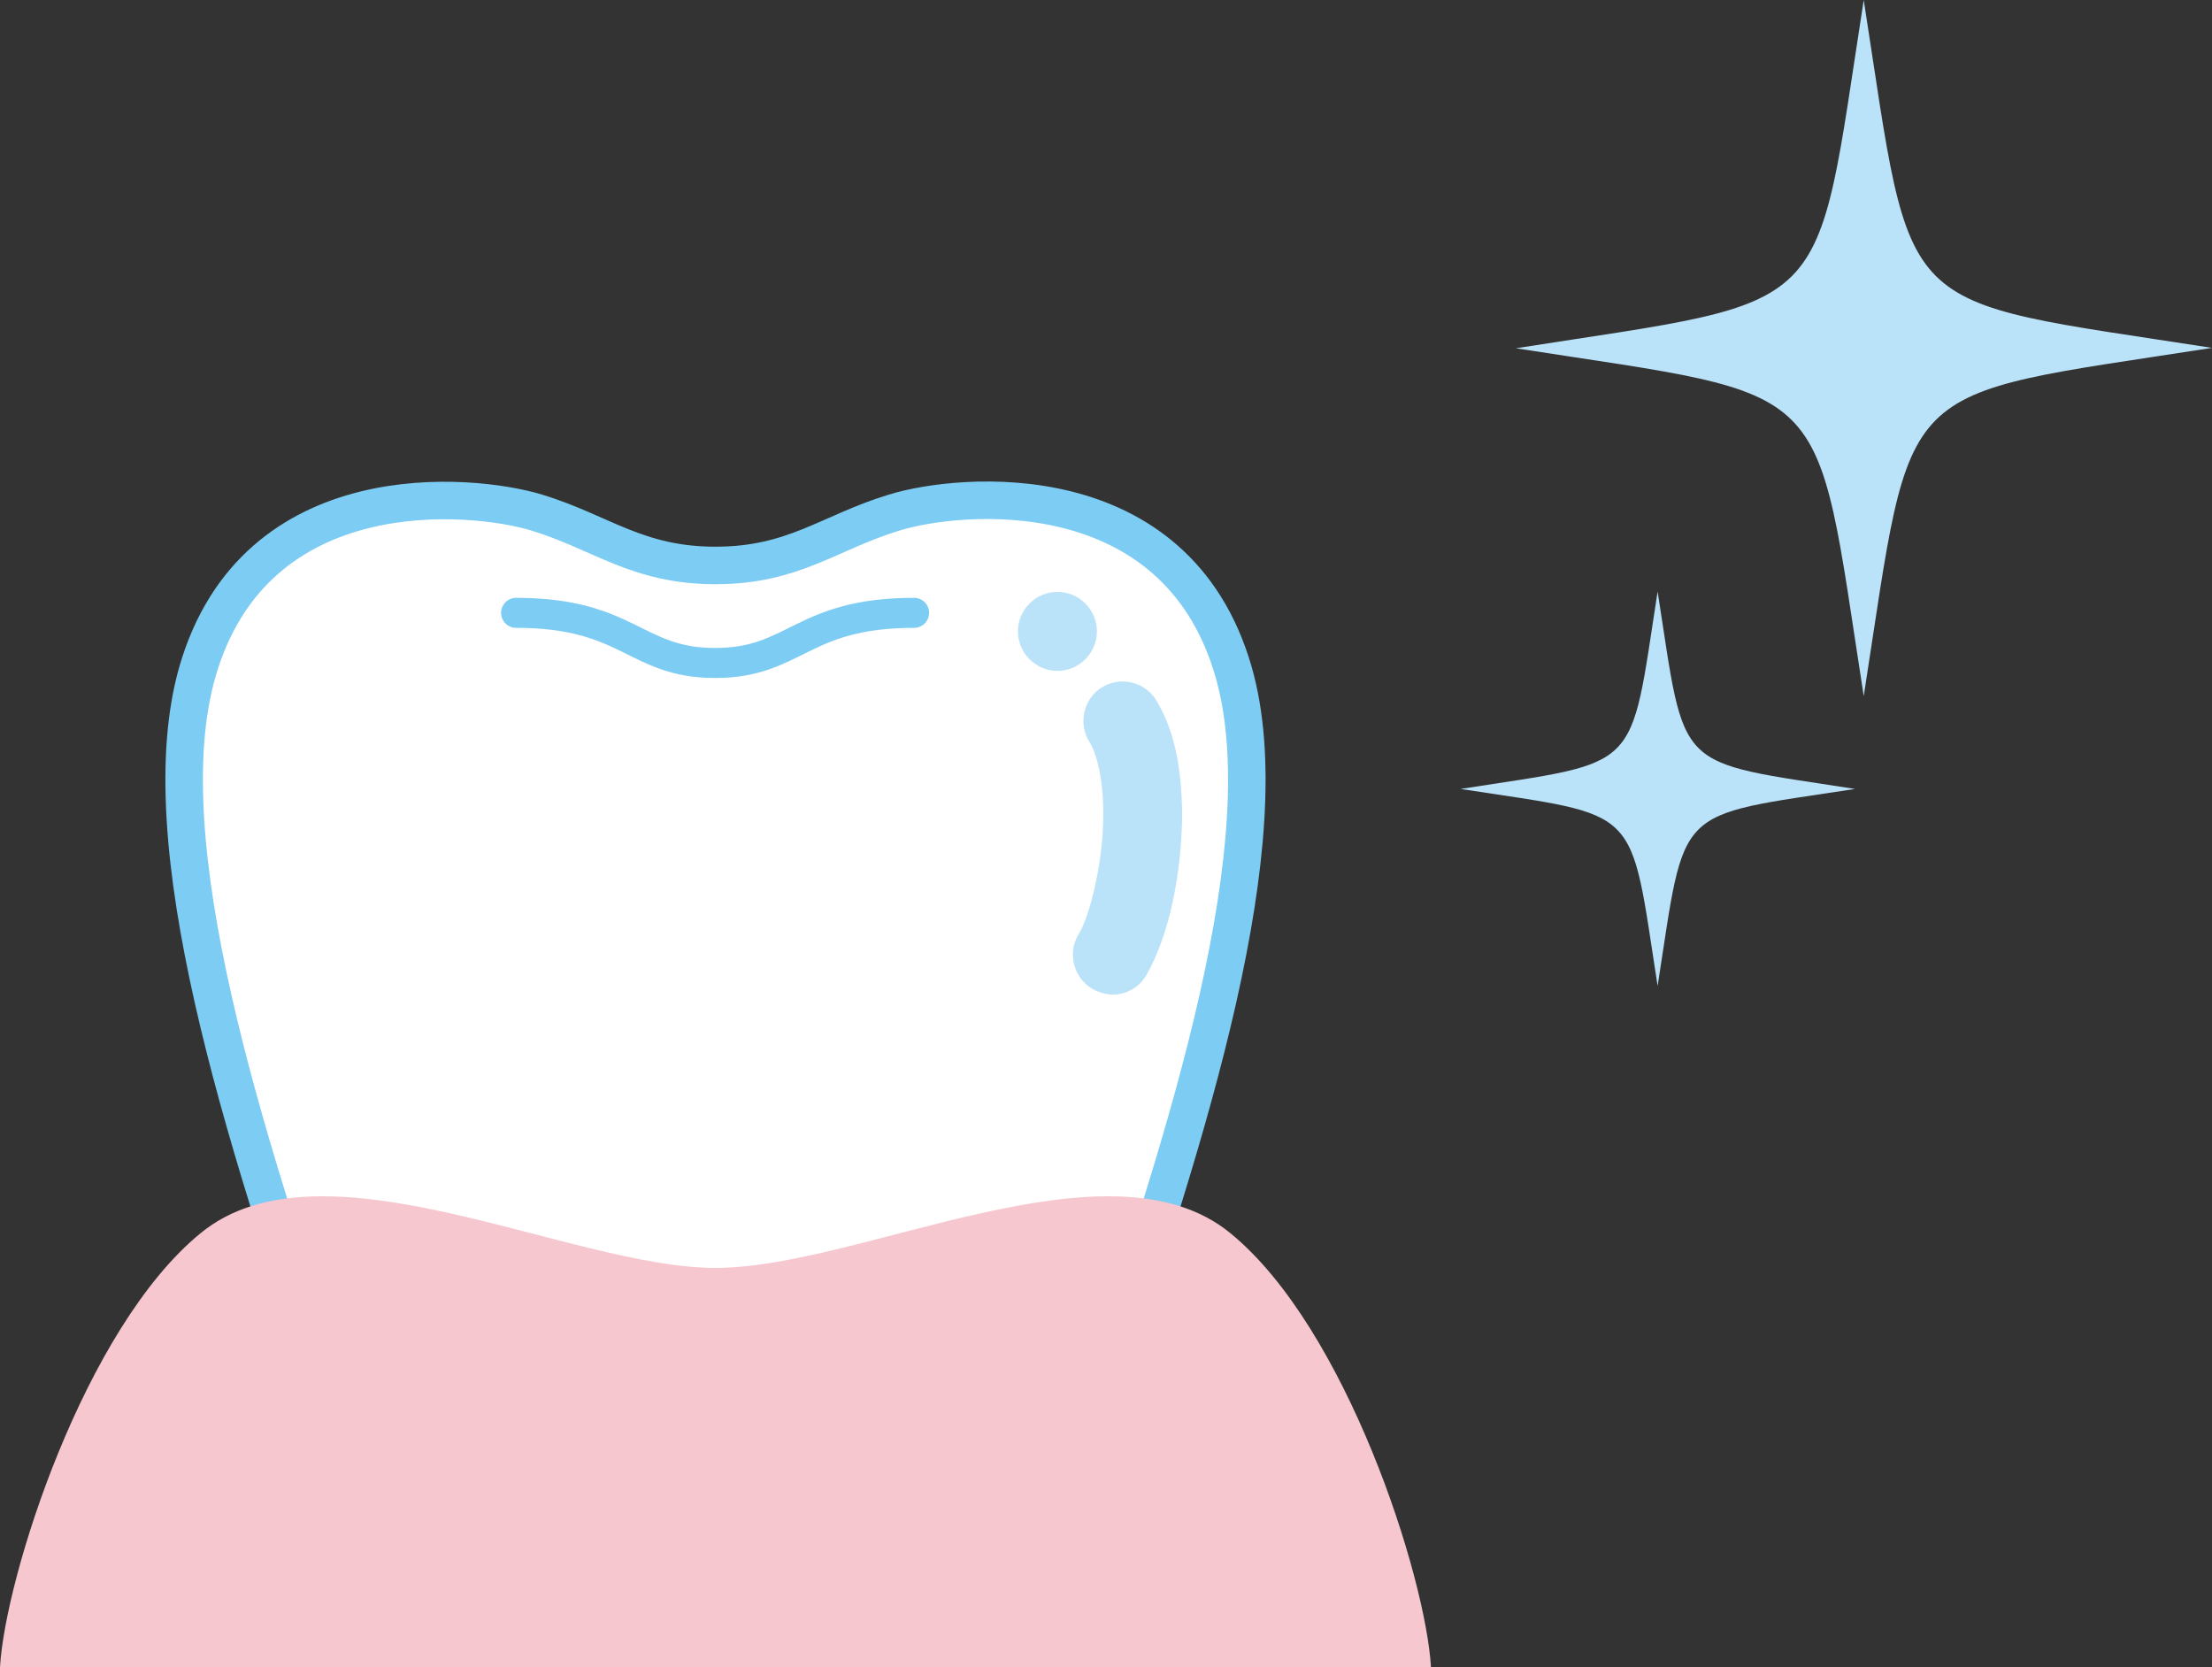
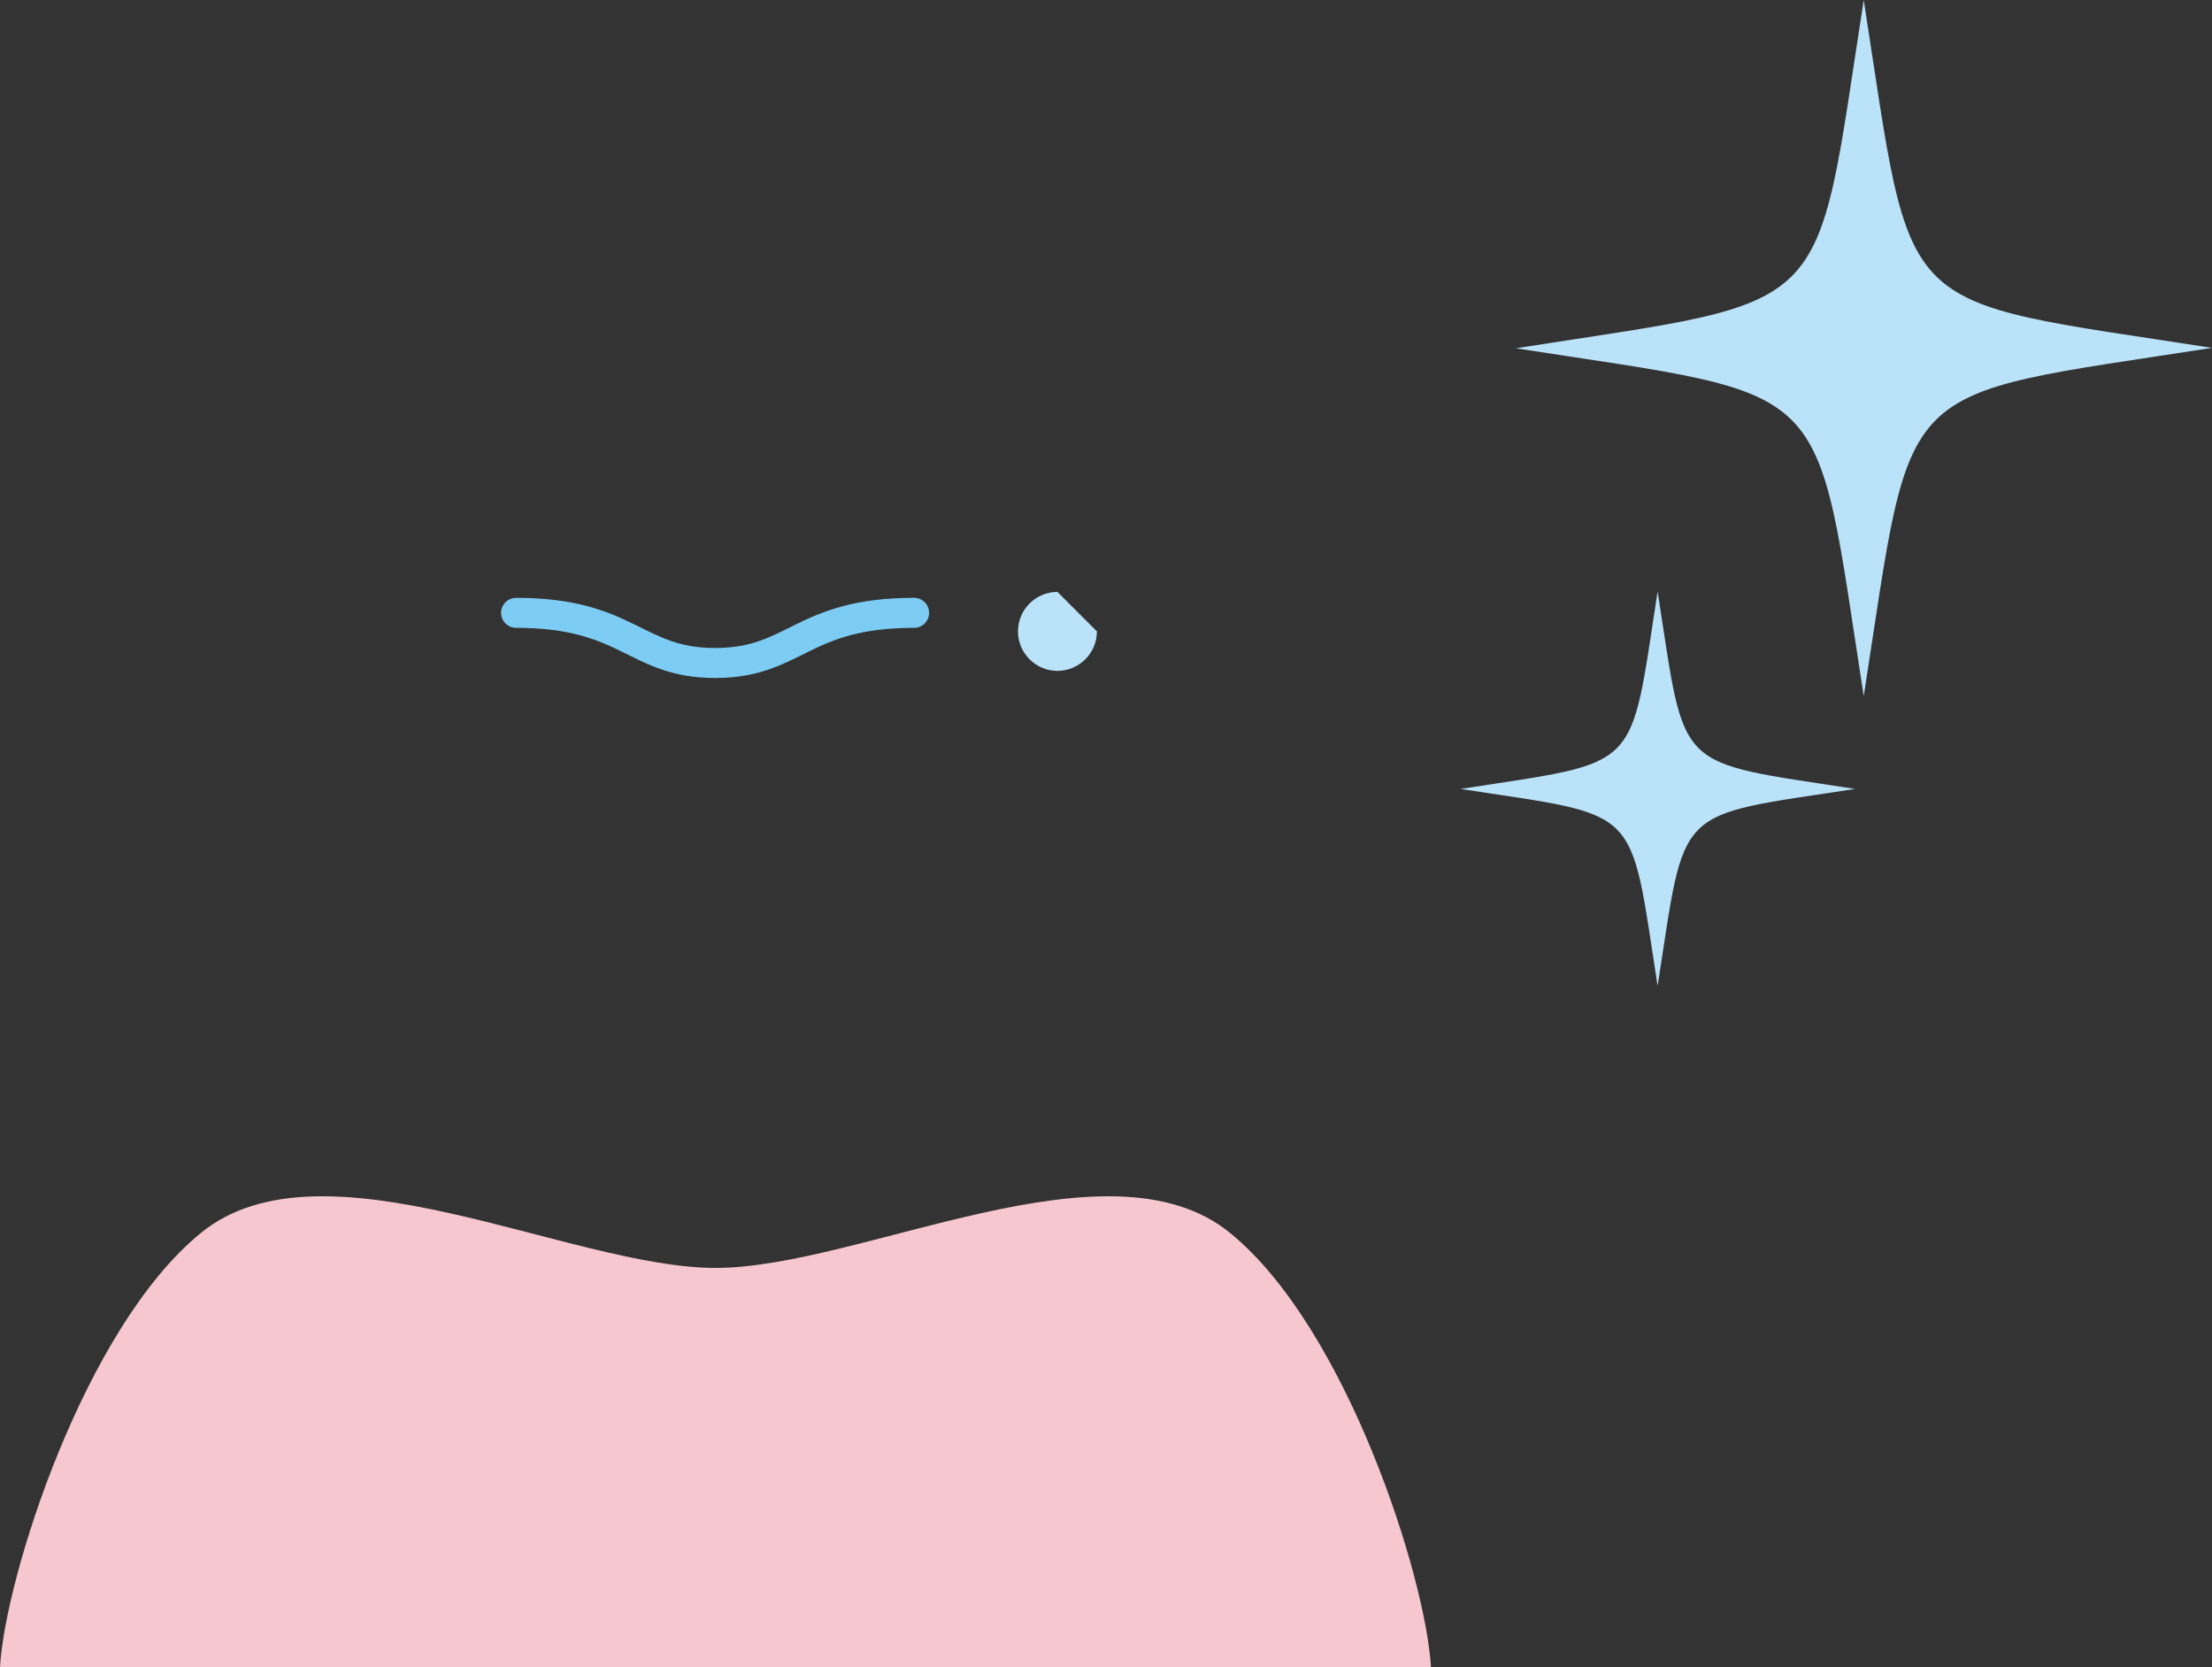
<svg xmlns="http://www.w3.org/2000/svg" version="1.1" id="レイヤー_1" x="0px" y="0px" viewBox="0 0 560.2 422.2" style="enable-background:new 0 0 560.2 422.2;" xml:space="preserve">
  <rect x="0" y="0" width="560.2" height="422.2" fill="#333333" stroke="none" />
  <style type="text/css">
	.st0{fill:#FFFFFF;stroke:#7DCCF3;stroke-width:9.5;stroke-linecap:round;stroke-linejoin:round;}
	.st1{fill:none;stroke:#7DCCF3;stroke-width:7.6;stroke-linecap:round;stroke-linejoin:round;}
	.st2{fill:#F6C7CE;}
	.st3{fill:#BAE2F8;}
</style>
  <g>
    <g>
-       <path class="st0" d="M181.2,343.9c11.7,0,18.1,66.6,38.7,67.3c26.4,0.9,45.8-21.6,58-57c23.1-67.3,46.8-141.3,34.5-184.1    c-14.6-50.6-69.4-45.4-85.9-40.3c-16.5,5-25.4,13.4-45.3,13.4c-19.9,0-28.9-8.4-45.3-13.4c-16.5-5-71.3-10.2-85.9,40.3    c-12.3,42.8,11.4,116.9,34.5,184.1c12.2,35.4,31.6,57.9,58,57C163.1,410.5,169.5,343.9,181.2,343.9z" />
      <path class="st1" d="M231.5,155.2c-28.6,0-30,12.7-50.4,12.7c-20.3,0-21.8-12.7-50.4-12.7" />
      <path class="st2" d="M362.4,422.2c-1.3-22.7-21.3-85.8-50.8-109.9c-30.9-25.3-93.6,8.8-130.4,8.8c-36.8,0-99.6-34.1-130.4-8.8    C21.3,336.4,1.3,399.5,0,422.2H362.4z" />
    </g>
    <g>
      <path class="st3" d="M472,176.3c-12.7-81.6-6.5-75.4-88.1-88.1C465.6,75.4,459.3,81.6,472,0c12.7,81.6,6.6,75.4,88.2,88.1    C478.6,100.8,484.7,94.7,472,176.3" />
      <path class="st3" d="M419.8,249.7c-7.2-46.3-3.7-42.8-49.9-49.9c46.2-7.2,42.7-3.7,49.9-50c7.2,46.2,3.7,42.8,50,50    C423.5,206.9,427,203.5,419.8,249.7" />
    </g>
    <g>
-       <path class="st3" d="M276.6,250.4c-4.7-2.8-6.3-9-3.5-13.7c2.9-4.5,6.4-18.7,6.3-30.6c0.1-8.1-1.6-15.4-3.5-18.2h0    c-2.9-4.7-1.5-10.9,3.1-13.8c4.7-2.9,10.9-1.5,13.8,3.2c5.2,8.6,6.4,18.6,6.6,28.8c-0.2,15.3-3.2,30.5-9.1,40.9    c-1.9,3.2-5.2,4.9-8.6,4.9C280,251.8,278.2,251.3,276.6,250.4" />
-       <path class="st3" d="M277.8,159.9c0,5.5-4.5,10-10,10c-5.5,0-10-4.5-10-10c0-5.5,4.5-10,10-10    C273.3,149.9,277.8,154.4,277.8,159.9" />
+       <path class="st3" d="M277.8,159.9c0,5.5-4.5,10-10,10c-5.5,0-10-4.5-10-10c0-5.5,4.5-10,10-10    " />
    </g>
  </g>
</svg>